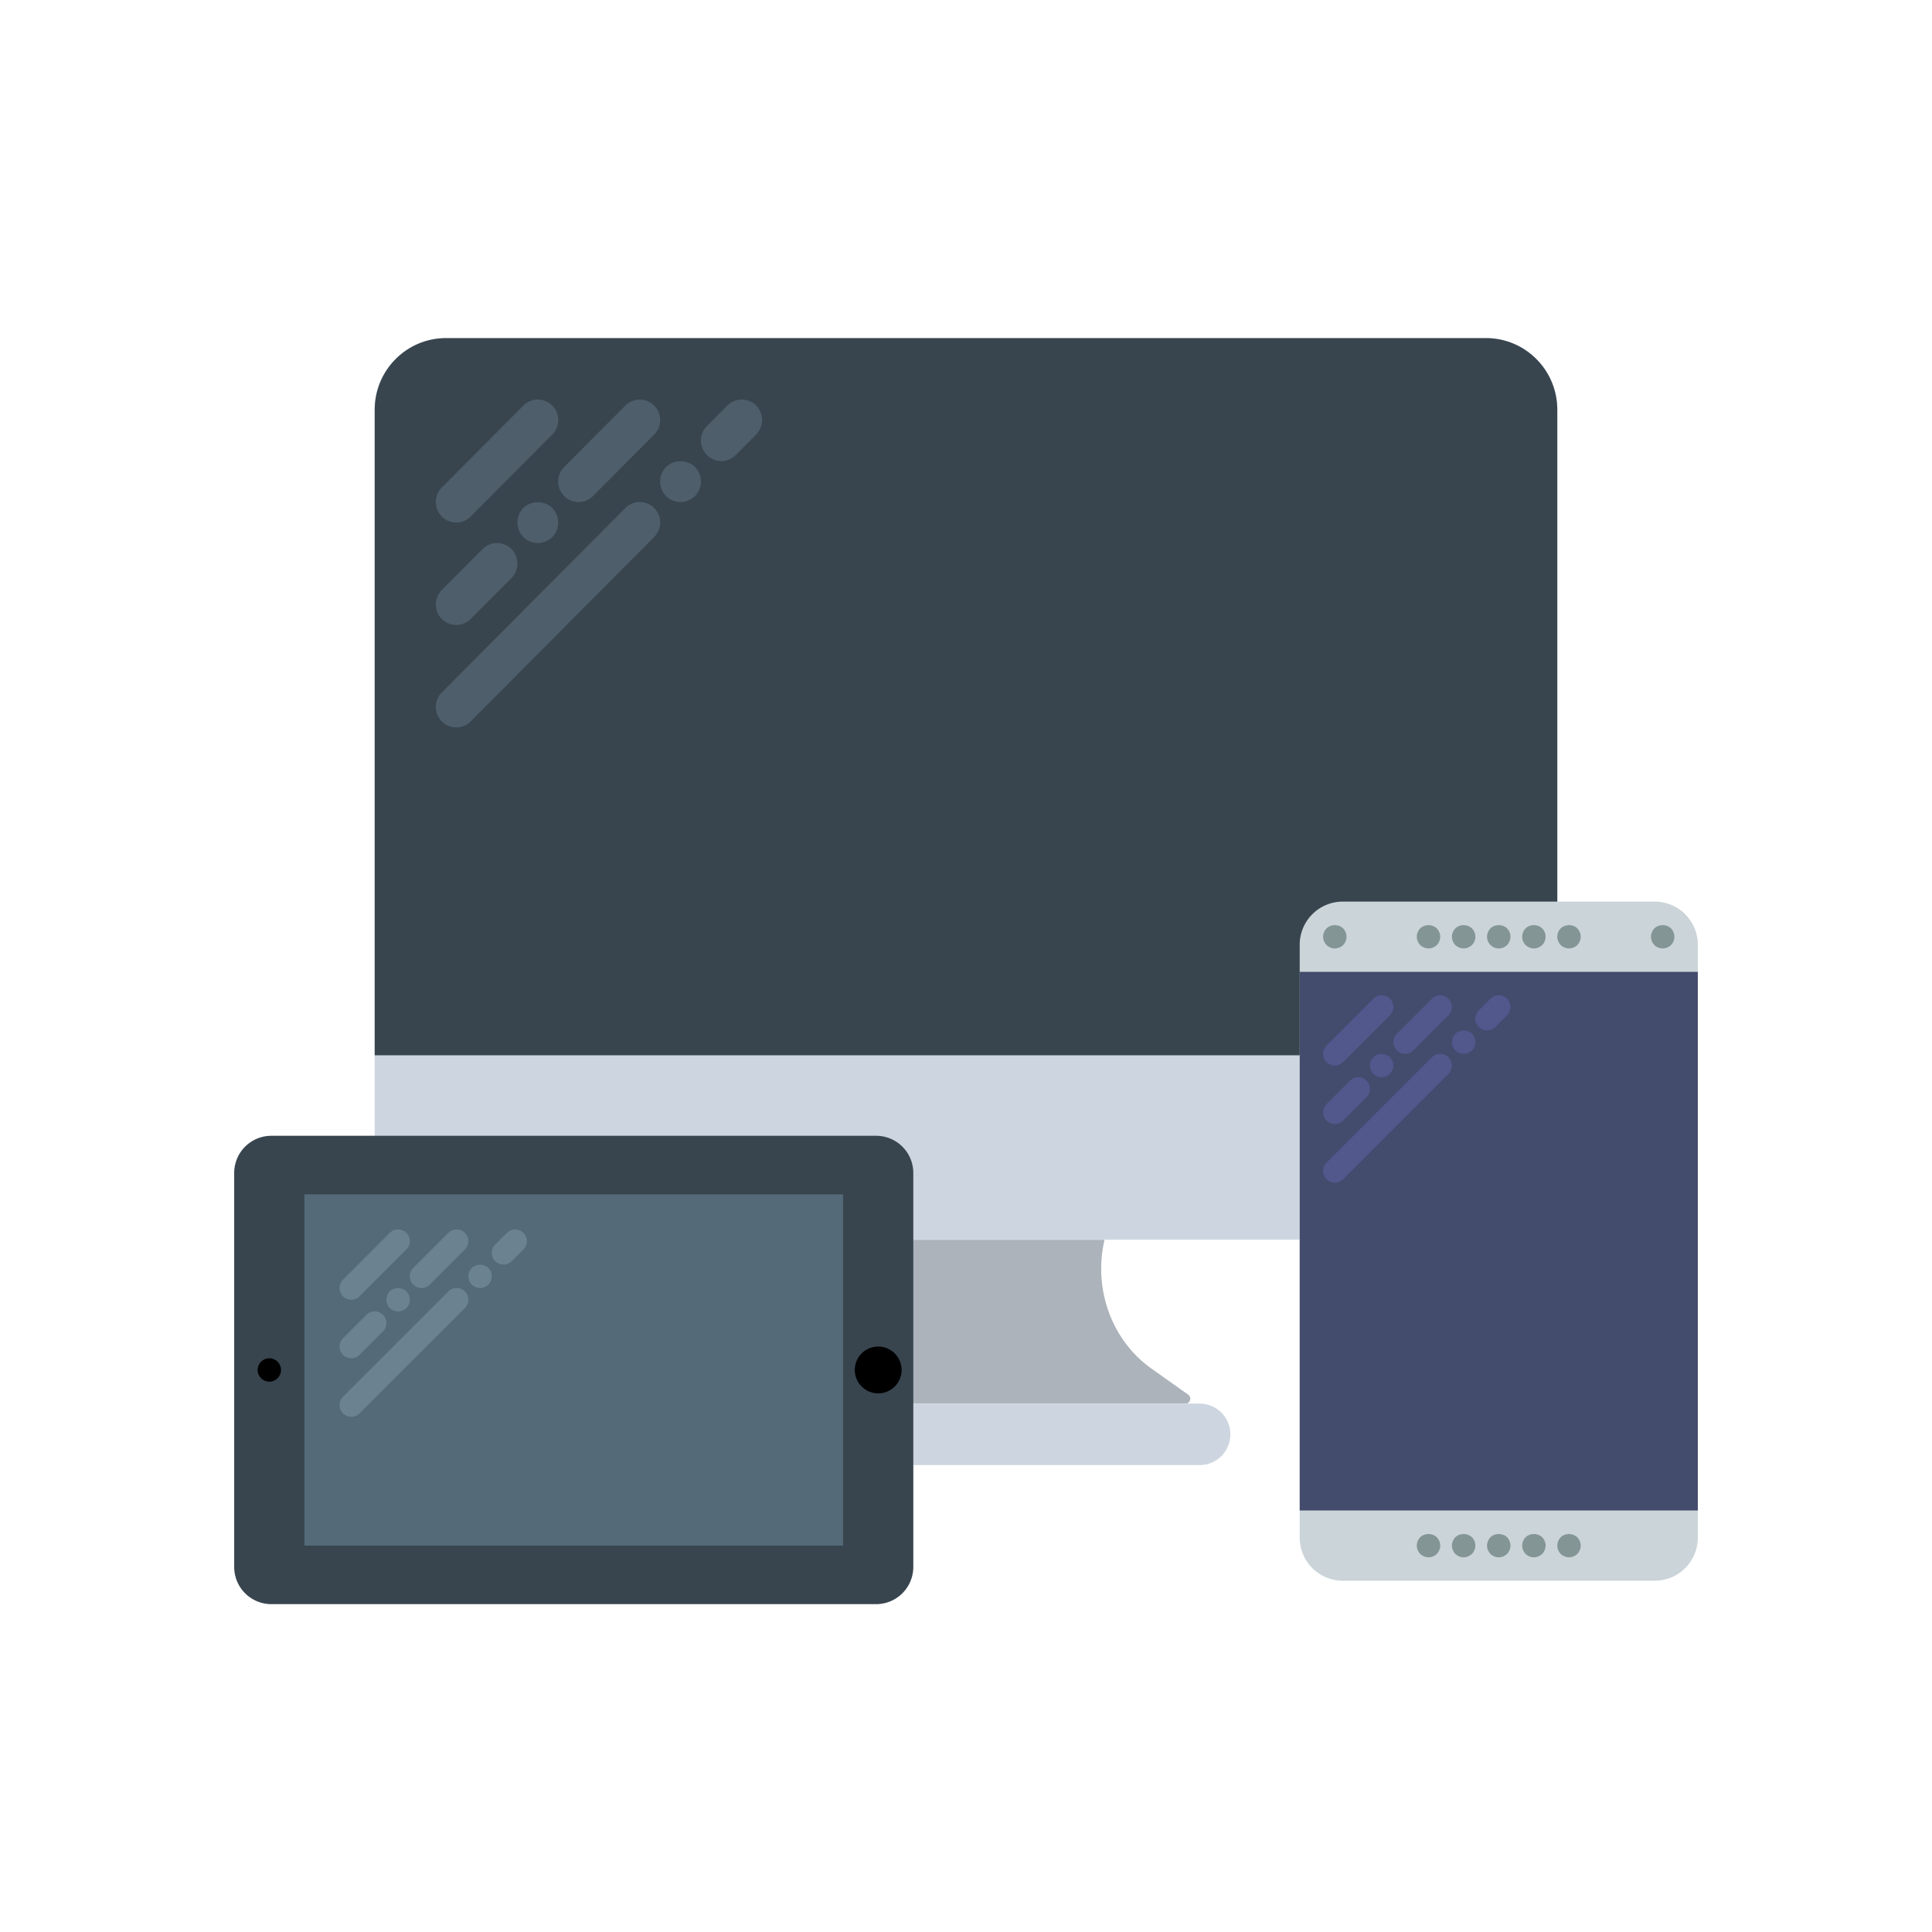
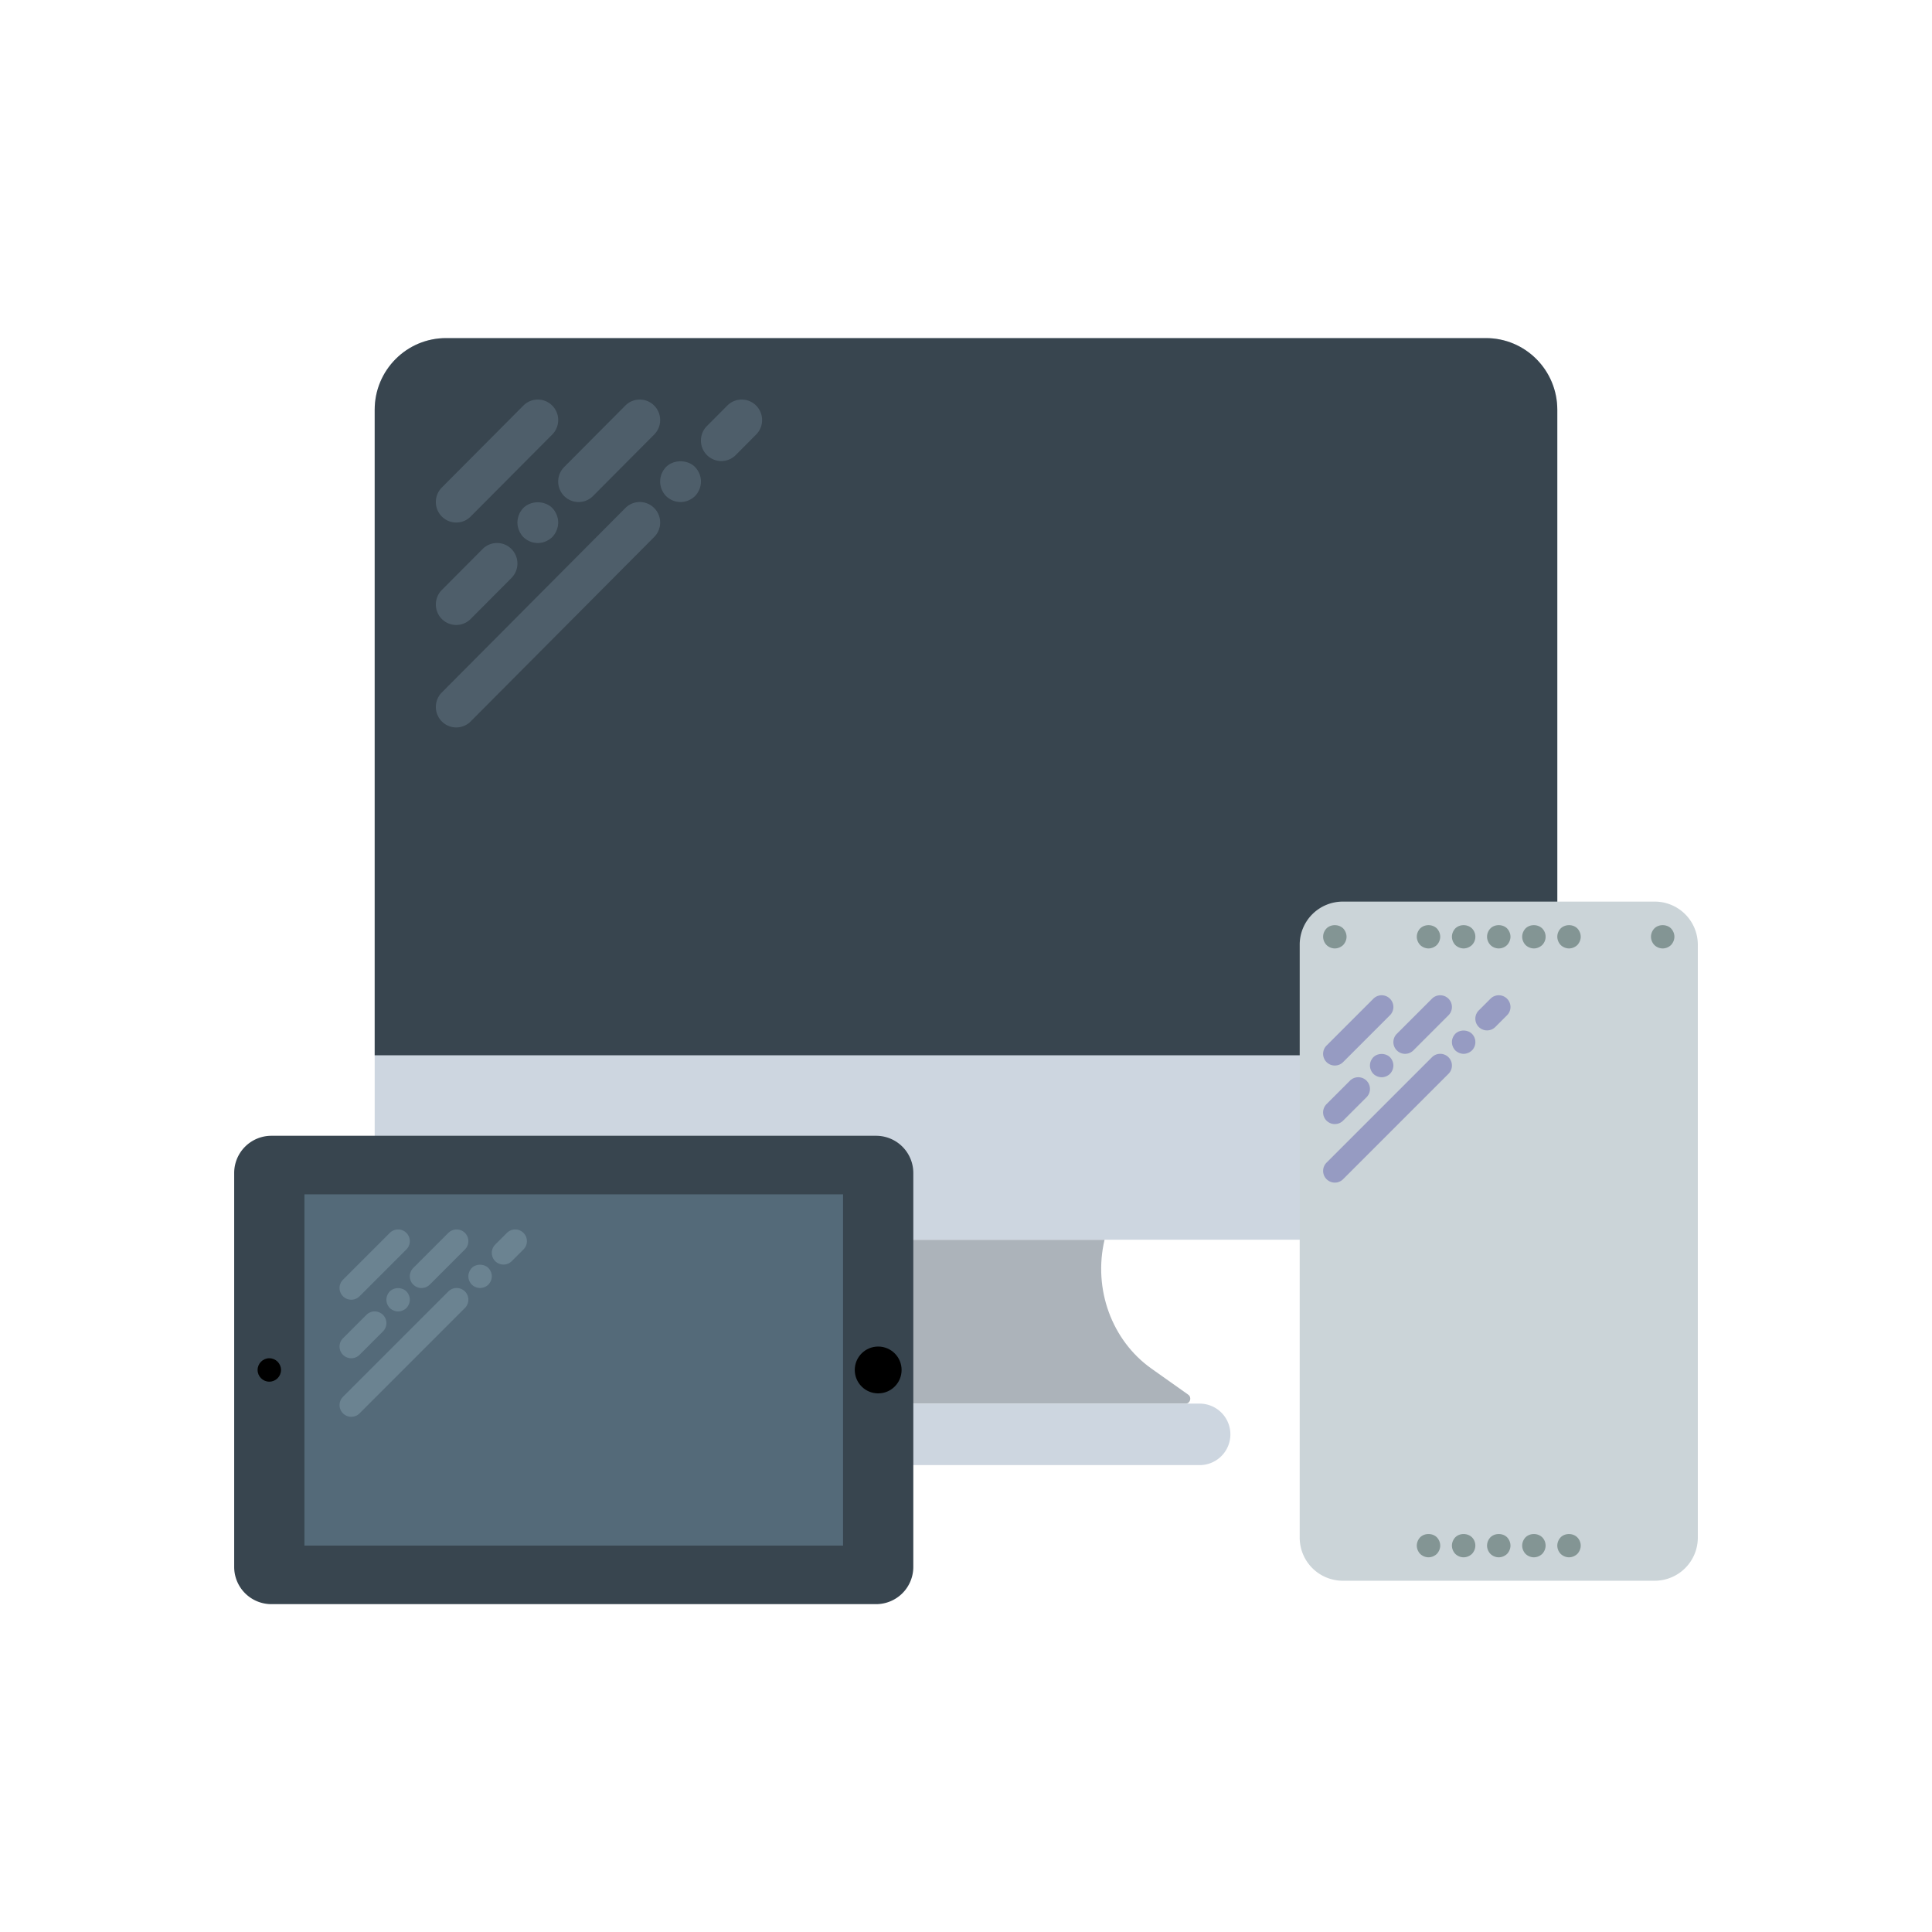
<svg xmlns="http://www.w3.org/2000/svg" width="165" height="165" viewBox="0 0 165 165">
  <title>icon_4_devices</title>
  <g fill="none" fill-rule="evenodd">
    <path d="M0 0h165v165H0z" />
    <g fill-rule="nonzero">
      <path d="M101.262 119.875H63.738c-.39 0-.541-.537-.216-.765l3.144-2.228c3.39-2.402 4.994-6.809 4.005-11.007h23.662v.004c-.99 4.2.616 8.604 4.008 11.007l3.14 2.224c.322.23.169.765-.22.765z" fill="#ACB3BA" />
      <path d="M126.909 105.875H38.09c-3.364 0-6.091-2.74-6.091-6.121V34.996c0-3.38 2.727-6.121 6.091-6.121h88.816c3.366 0 6.093 2.74 6.093 6.122v64.755c0 3.383-2.727 6.123-6.091 6.123z" fill="#CDD6E0" />
      <path d="M133 90.125H32V34.996c0-3.38 2.727-6.121 6.091-6.121h88.816c3.366 0 6.093 2.74 6.093 6.122v55.128z" fill="#38454F" />
      <path d="M38.966 44.625c.445 0 .891-.171 1.23-.513l6.966-7a1.753 1.753 0 0 0 0-2.474 1.733 1.733 0 0 0-2.462 0l-6.966 7c-.68.684-.68 1.79 0 2.474.34.342.786.513 1.232.513zm0 8.75c.445 0 .891-.172 1.23-.513l3.483-3.5a1.753 1.753 0 0 0 0-2.474 1.733 1.733 0 0 0-2.462 0l-3.483 3.5c-.68.684-.68 1.79 0 2.474.34.341.786.513 1.232.513zm5.729-9.992a1.837 1.837 0 0 0-.505 1.242c0 .455.19.91.505 1.242.329.316.764.508 1.236.508.453 0 .906-.193 1.236-.508a1.84 1.84 0 0 0 .505-1.242c0-.455-.191-.91-.505-1.242-.661-.648-1.81-.648-2.472 0zm3.488-1.021a1.732 1.732 0 0 0 2.462 0l5.224-5.25a1.753 1.753 0 0 0 0-2.474 1.733 1.733 0 0 0-2.462 0l-5.224 5.25a1.753 1.753 0 0 0 0 2.474zm5.224 1.026l-15.673 15.75c-.68.684-.68 1.79 0 2.474a1.732 1.732 0 0 0 2.463 0l15.672-15.75a1.753 1.753 0 0 0 0-2.474 1.733 1.733 0 0 0-2.462 0zm3.477-3.505c-.315.332-.505.77-.505 1.242 0 .473.19.91.505 1.242.33.316.765.508 1.237.508.47 0 .905-.193 1.236-.508.314-.332.505-.77.505-1.242 0-.473-.191-.91-.505-1.242-.644-.648-1.828-.648-2.473 0zm7.692-5.245a1.733 1.733 0 0 0-2.462 0l-1.742 1.75c-.68.684-.68 1.79 0 2.474a1.732 1.732 0 0 0 2.463 0l1.741-1.75c.68-.684.68-1.79 0-2.474z" fill="#839CAA" opacity=".3" />
      <path d="M102.526 125.125H62.474a2.626 2.626 0 0 1 0-5.25h40.052a2.626 2.626 0 0 1 0 5.25z" fill="#CDD6E0" />
      <path d="M141.319 135h-26.638a3.68 3.68 0 0 1-3.681-3.681V80.681A3.68 3.68 0 0 1 114.681 77h26.637A3.681 3.681 0 0 1 145 80.681v50.637a3.681 3.681 0 0 1-3.681 3.682z" fill="#CBD4D8" />
-       <path fill="#434C6D" d="M111 83h34v46h-34z" />
      <path d="M122 81c-.26 0-.521-.11-.71-.29-.181-.19-.29-.45-.29-.71 0-.26.109-.521.29-.71.38-.37 1.04-.37 1.42 0 .18.189.29.45.29.71 0 .26-.11.52-.29.71-.19.18-.45.29-.71.29zm-8 0c-.271 0-.521-.11-.71-.29-.181-.19-.29-.44-.29-.71 0-.271.109-.521.29-.71.37-.37 1.04-.37 1.42 0 .18.189.29.45.29.71 0 .26-.11.52-.29.71-.19.18-.45.29-.71.29zm28 0c-.271 0-.521-.11-.71-.29-.181-.19-.29-.45-.29-.71 0-.26.109-.521.29-.71.37-.37 1.05-.37 1.42 0 .18.189.29.45.29.71 0 .26-.11.52-.29.71-.19.18-.44.29-.71.29zm-17 0c-.26 0-.521-.11-.71-.29-.181-.19-.29-.45-.29-.71 0-.26.109-.521.29-.71.37-.37 1.04-.37 1.42 0a1.011 1.011 0 0 1 0 1.42c-.19.18-.45.29-.71.29zm3 0a1.01 1.01 0 0 1-.71-.29c-.181-.19-.29-.45-.29-.71 0-.271.109-.521.29-.71.359-.37 1.05-.37 1.42 0 .18.189.29.45.29.71 0 .26-.11.52-.29.71-.19.189-.45.29-.71.29zm3 0c-.26 0-.521-.11-.71-.29-.181-.19-.29-.45-.29-.71 0-.26.109-.521.29-.71.37-.37 1.04-.37 1.42 0a1.011 1.011 0 0 1 0 1.42c-.19.18-.45.29-.71.29zm3 0c-.26 0-.521-.11-.71-.29-.181-.19-.29-.45-.29-.71 0-.271.109-.521.29-.71.38-.37 1.05-.37 1.42 0 .18.189.29.45.29.71 0 .26-.11.52-.29.71-.19.18-.45.29-.71.29zm-12.71 50.29c-.181.189-.29.45-.29.71 0 .26.109.52.29.71.189.18.45.29.71.29.26 0 .52-.11.71-.29.18-.19.29-.45.29-.71 0-.271-.11-.521-.29-.71-.37-.37-1.05-.37-1.42 0zm3 0c-.181.189-.29.45-.29.71 0 .27.109.52.29.71.189.18.439.29.71.29.26 0 .52-.11.71-.29.18-.19.29-.45.29-.71 0-.26-.101-.521-.29-.71-.38-.37-1.05-.37-1.42 0zm3 0c-.181.189-.29.45-.29.71 0 .26.109.52.29.71.189.18.439.29.71.29.26 0 .52-.11.71-.29.18-.19.29-.45.29-.71 0-.26-.11-.521-.29-.71-.37-.37-1.05-.37-1.42 0zm3 0c-.181.189-.29.45-.29.71 0 .26.109.52.29.71.189.18.45.29.71.29.26 0 .52-.11.71-.29.18-.19.29-.45.29-.71 0-.26-.101-.521-.29-.71-.38-.37-1.04-.37-1.42 0zm4.42.01c-.37-.38-1.05-.38-1.42-.01-.181.189-.29.45-.29.71 0 .27.109.52.29.71.189.18.45.29.71.29.26 0 .52-.11.71-.29.18-.19.29-.45.29-.71 0-.26-.11-.521-.29-.7z" fill="#839594" />
      <path d="M114 91a.997.997 0 0 0 .707-.293l4-4a.999.999 0 1 0-1.414-1.414l-4 4A.999.999 0 0 0 114 91zm0 5a.997.997 0 0 0 .707-.293l2-2a.999.999 0 1 0-1.414-1.414l-2 2A.999.999 0 0 0 114 96zm3.29-5.71c-.181.189-.29.439-.29.71 0 .26.109.52.29.71.189.18.45.29.71.29.26 0 .52-.11.71-.29.18-.19.29-.45.29-.71 0-.26-.11-.521-.29-.71-.38-.37-1.05-.37-1.42 0zm2.003-.583a.997.997 0 0 0 1.414 0l3-3a.999.999 0 1 0-1.414-1.414l-3 3a.999.999 0 0 0 0 1.414zm3 .586l-9 9a.999.999 0 1 0 1.414 1.414l9-9a.999.999 0 1 0-1.414-1.414zm1.997-2.003c-.181.189-.29.439-.29.71 0 .26.109.52.29.71.189.18.45.29.71.29.26 0 .52-.11.71-.29a1.011 1.011 0 0 0 0-1.42c-.38-.37-1.05-.37-1.42 0zm4.417-2.997a.999.999 0 0 0-1.414 0l-1 1a.999.999 0 1 0 1.414 1.414l1-1a.999.999 0 0 0 0-1.414z" fill="#6363AD" opacity=".5" />
      <g transform="translate(20 97)">
        <path d="M54.822 40H3.178A3.178 3.178 0 0 1 0 36.822V3.178A3.178 3.178 0 0 1 3.178 0h51.644A3.178 3.178 0 0 1 58 3.178v33.644A3.178 3.178 0 0 1 54.822 40z" fill="#38454F" />
        <path fill="#546A79" d="M6 5h46v30H6z" />
        <circle fill="#000" cx="55" cy="20" r="2" />
        <circle fill="#000" cx="3" cy="20" r="1" />
        <path d="M10 14a.997.997 0 0 0 .707-.293l4-4a.999.999 0 1 0-1.414-1.414l-4 4A.999.999 0 0 0 10 14zm0 5a.997.997 0 0 0 .707-.293l2-2a.999.999 0 1 0-1.414-1.414l-2 2A.999.999 0 0 0 10 19zm3.29-5.71c-.18.19-.29.44-.29.71 0 .27.11.52.29.71.19.18.45.29.71.29.26 0 .52-.11.71-.29.18-.19.29-.45.29-.71 0-.26-.11-.52-.29-.71-.38-.37-1.05-.37-1.42 0zm2.003-.583a.997.997 0 0 0 1.414 0l3-3a.999.999 0 1 0-1.414-1.414l-3 3a.999.999 0 0 0 0 1.414zm3 .586l-9 9a.999.999 0 1 0 1.414 1.414l9-9a.999.999 0 1 0-1.414-1.414zm1.997-2.003c-.18.19-.29.45-.29.71 0 .26.11.52.29.71.19.18.45.29.71.29.26 0 .52-.11.71-.29.18-.19.29-.45.29-.71 0-.26-.11-.52-.29-.71-.38-.37-1.05-.37-1.42 0zm4.417-2.997a.999.999 0 0 0-1.414 0l-1 1a.999.999 0 1 0 1.414 1.414l1-1a.999.999 0 0 0 0-1.414z" fill="#839CAA" opacity=".5" />
      </g>
    </g>
  </g>
</svg>